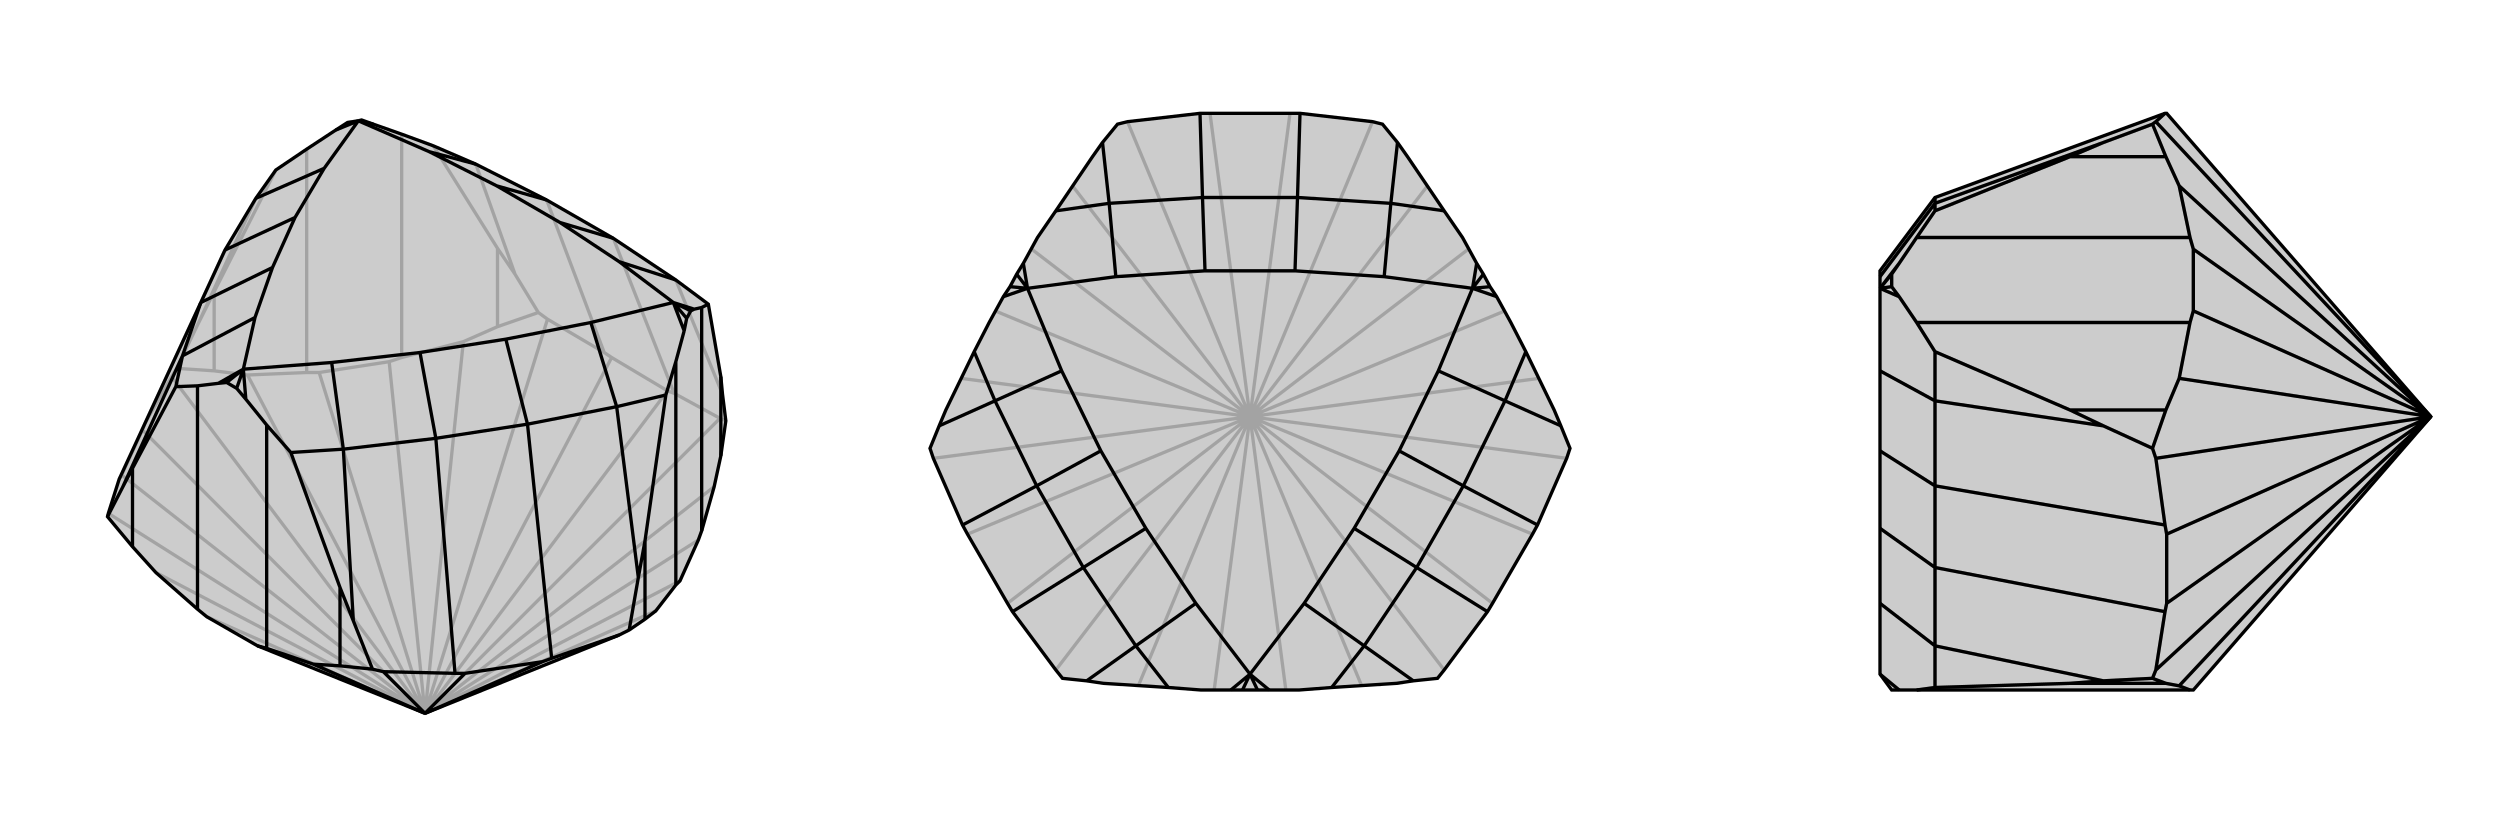
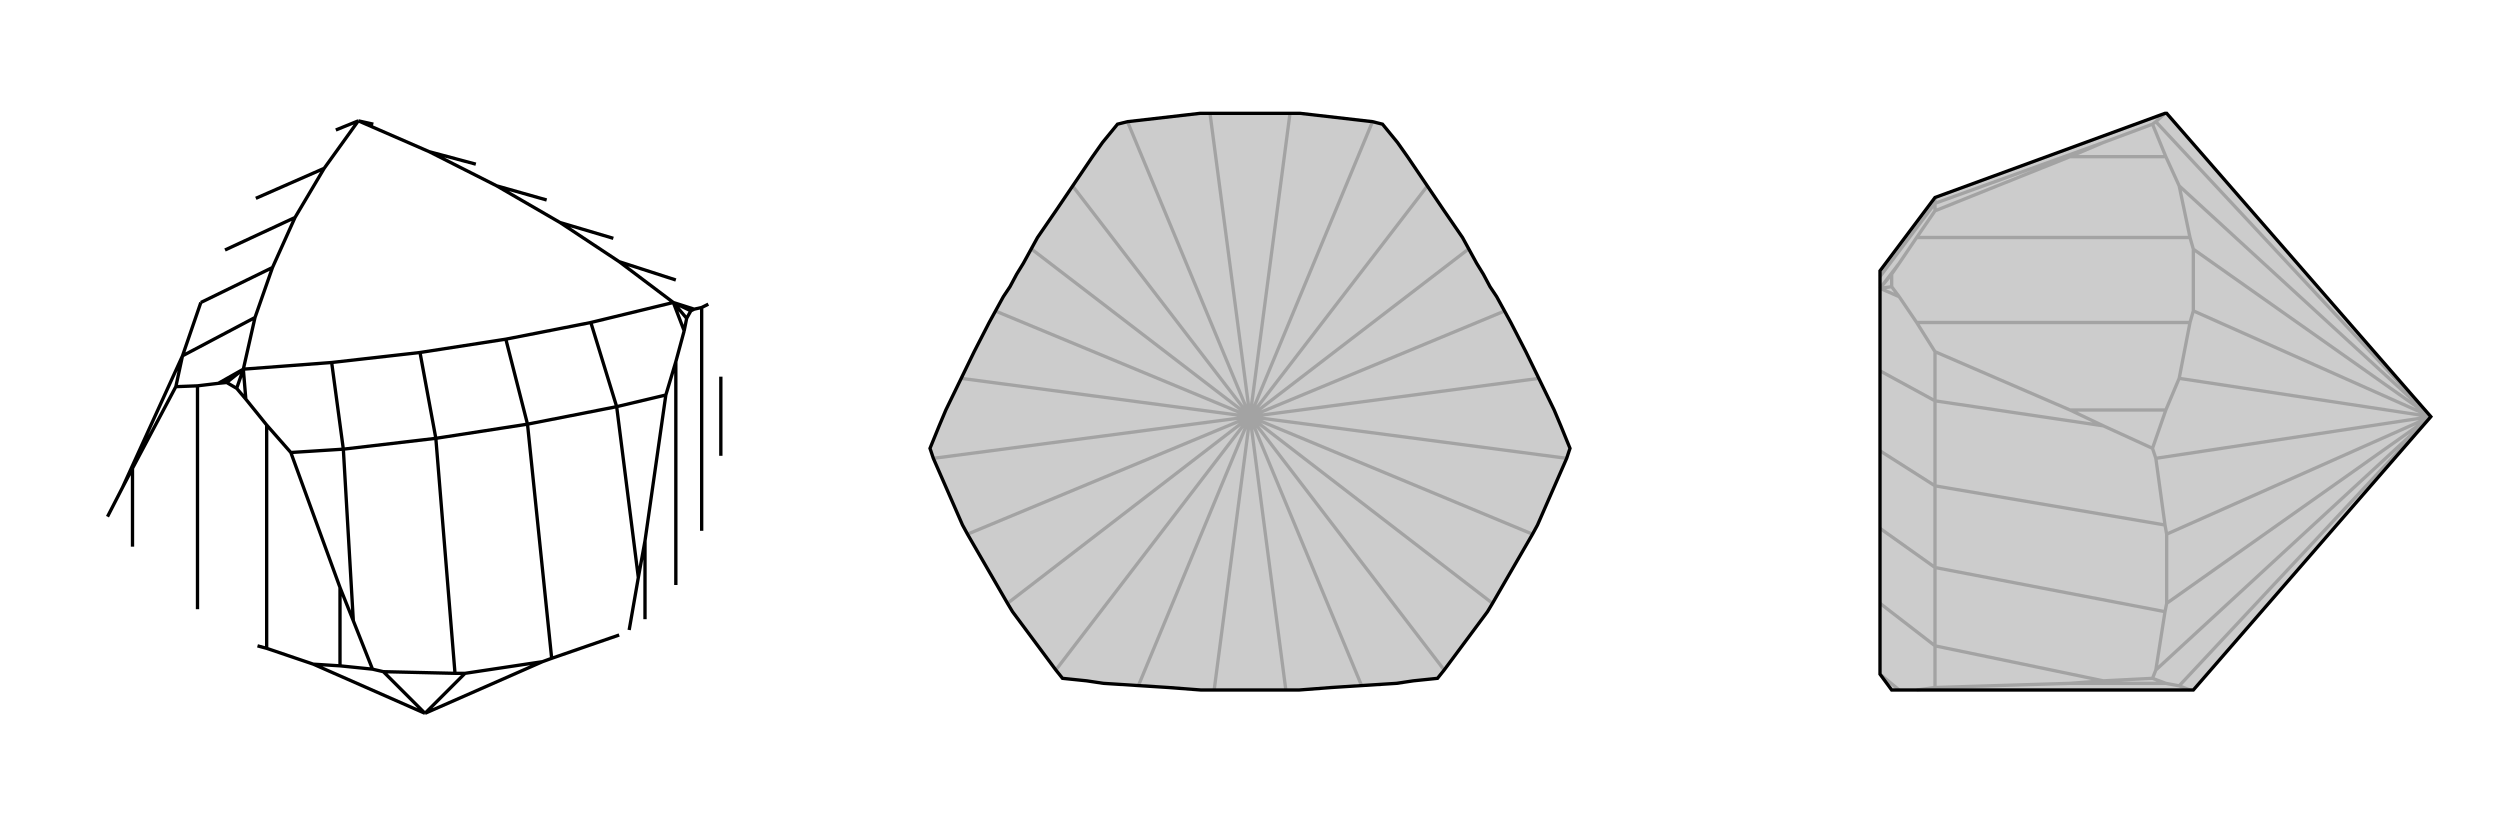
<svg xmlns="http://www.w3.org/2000/svg" viewBox="0 0 3000 1000">
  <g stroke="currentColor" stroke-width="4" fill="none" transform="translate(10 16)">
-     <path fill="currentColor" stroke="none" fill-opacity=".2" d="M801,320L840,349L855,436L857,457L861,489L855,531L847,568L832,621L828,632L806,681L801,686L777,717L764,727L745,740L733,746L500,840L299,759L238,724L227,715L177,671L149,640L119,604L120,600L133,559L231,347L260,284L297,222L321,188L358,163L393,140L407,131L420,129L424,128L438,133L472,145L510,159L561,181L646,224L726,270z" />
-     <path stroke-opacity=".2" d="M726,270L799,456M260,284L164,492M646,224L715,407M801,320L857,457M297,222L228,372M561,181L608,313M500,840L777,717M500,840L806,681M500,840L828,632M854,486L861,489M500,840L847,568M799,456L791,453M799,456L854,486M500,840L854,486M791,453L724,413M500,840L791,453M715,407L724,413M715,407L647,367M500,840L724,413M647,367L636,359M500,840L647,367M500,840L546,394M500,840L457,418M500,840L373,431M196,436L202,426M500,840L287,434M164,492L161,500M164,492L196,436M500,840L196,436M161,500L136,554M500,840L161,500M133,559L136,554M500,840L136,554M500,840L120,600M500,840L238,724M500,840L177,671M407,131L424,128M457,418L472,413M457,418L373,431M373,431L358,431M321,188L247,334M287,434L358,431M287,434L247,429M358,163L358,431M510,159L587,282M546,394L587,376M546,394L472,413M472,145L472,413M228,372L202,426M228,372L247,334M202,426L247,429M247,334L247,429M608,313L636,359M608,313L587,282M636,359L587,376M587,282L587,376" />
-     <path d="M801,320L840,349L855,436L857,457L861,489L855,531L847,568L832,621L828,632L806,681L801,686L777,717L764,727L745,740L733,746L500,840L299,759L238,724L227,715L177,671L149,640L119,604L120,600L133,559L231,347L260,284L297,222L321,188L358,163L393,140L407,131L420,129L424,128L438,133L472,145L510,159L561,181L646,224L726,270z" />
    <path d="M623,493L652,774M513,510L536,792M730,472L756,677M402,523L414,729M209,411L137,569M623,493L513,510M726,270L662,251M623,493L730,472M623,493L597,391M513,510L402,523M513,510L494,407M231,347L209,411M231,347L317,305M260,284L344,245M646,224L586,207M801,320L733,298M730,472L789,458M730,472L699,371M402,523L339,527M402,523L388,419M209,411L201,448M209,411L296,365M297,222L379,186M561,181L505,166M798,347L823,355M798,347L811,381M282,427L285,463M282,427L252,444M420,129L393,140M420,129L438,133M798,347L819,357M798,347L814,366M282,427L274,450M282,427L262,443M662,251L586,207M597,391L494,407M317,305L344,245M662,251L733,298M597,391L699,371M494,407L388,419M317,305L296,365M344,245L379,186M586,207L505,166M798,347L733,298M798,347L699,371M282,427L388,419M282,427L296,365M420,129L379,186M420,129L505,166M450,790L437,787M500,840L366,781M536,792L548,792M536,792L450,790M450,790L500,840M548,792L641,778M548,792L500,840M652,774L641,778M652,774L733,746M641,778L500,840M285,463L310,494M252,444L227,447M285,463L274,450M252,444L262,443M274,450L262,443M299,759L310,762M823,355L832,353M811,381L801,418M823,355L819,357M811,381L814,366M819,357L814,366M201,448L149,546M201,448L227,447M227,447L227,715M840,349L832,353M832,353L832,621M789,458L764,633M789,458L801,418M801,418L801,686M339,527L398,689M339,527L310,494M366,781L310,762M366,781L398,783M310,494L310,762M137,569L119,604M137,569L149,546M149,546L149,640M855,436L855,531M756,677L745,740M756,677L764,633M764,633L764,727M414,729L437,787M414,729L398,689M437,787L398,783M398,689L398,783" />
  </g>
  <g stroke="currentColor" stroke-width="4" fill="none" transform="translate(1000 0)">
    <path fill="currentColor" stroke="none" fill-opacity=".2" d="M733,804L725,814L696,817L676,820L598,825L559,828L523,828L509,828L491,828L477,828L441,828L402,825L324,820L304,817L275,814L267,804L215,734L209,724L161,641L155,630L120,550L116,538L127,511L135,492L169,422L187,387L204,356L212,344L220,329L228,316L245,285L267,253L311,188L323,171L341,149L353,146L440,136L452,136L548,136L560,136L647,146L659,149L677,171L689,188L733,253L755,285L772,316L780,329L788,344L796,356L813,387L831,422L865,492L873,511L884,538L880,550L845,630L839,641L791,724L785,734z" />
    <path stroke-opacity=".2" d="M500,500L543,828M500,500L634,823M733,804L500,500M791,724L500,500M839,641L500,500M880,550L500,500M500,500L847,454M500,500L806,373M500,500L762,299M500,500L713,223M500,500L647,146M500,500L548,136M500,500L452,136M500,500L353,146M500,500L287,223M500,500L238,299M500,500L194,373M500,500L153,454M500,500L120,550M500,500L161,641M500,500L209,724M500,500L267,804M500,500L457,828M500,500L366,823" />
    <path d="M733,804L725,814L696,817L676,820L598,825L559,828L523,828L509,828L491,828L477,828L441,828L402,825L324,820L304,817L275,814L267,804L215,734L209,724L161,641L155,630L120,550L116,538L127,511L135,492L169,422L187,387L204,356L212,344L220,329L228,316L245,285L267,253L311,188L323,171L341,149L353,146L440,136L452,136L548,136L560,136L647,146L659,149L677,171L689,188L733,253L755,285L772,316L780,329L788,344L796,356L813,387L831,422L865,492L873,511L884,538L880,550L845,630L839,641L791,724L785,734z" />
-     <path d="M557,237L560,136M756,583L845,630M700,681L785,734M300,681L215,734M244,583L155,630M443,237L440,136M669,244L677,171M806,481L873,511M637,775L696,817M363,775L304,817M194,481L127,511M331,244L323,171M557,237L443,237M756,583L700,681M300,681L244,583M557,237L669,244M557,237L554,325M756,583L806,481M756,583L679,541M700,681L637,775M700,681L625,634M300,681L363,775M300,681L375,634M244,583L194,481M244,583L321,541M443,237L331,244M443,237L446,325M669,244L733,253M669,244L661,332M806,481L831,422M806,481L726,445M637,775L598,825M637,775L565,724M363,775L402,825M363,775L435,724M194,481L169,422M194,481L274,445M331,244L267,253M331,244L339,332M767,346L772,316M767,346L796,356M500,809L523,828M500,809L477,828M233,346L204,356M233,346L228,316M767,346L780,329M767,346L788,344M500,809L509,828M500,809L491,828M233,346L212,344M233,346L220,329M554,325L446,325M679,541L625,634M375,634L321,541M554,325L661,332M679,541L726,445M625,634L565,724M375,634L435,724M321,541L274,445M446,325L339,332M767,346L661,332M767,346L726,445M500,809L565,724M500,809L435,724M233,346L274,445M233,346L339,332" />
  </g>
  <g stroke="currentColor" stroke-width="4" fill="none" transform="translate(2000 0)">
    <path fill="currentColor" stroke="none" fill-opacity=".2" d="M256,325L256,332L256,346L256,445L256,541L256,634L256,724L256,809L270,828L279,828L300,828L628,828L632,828L917,500L600,136L598,136L322,237z" />
    <path stroke-opacity=".2" d="M322,681L598,734M322,583L598,630M322,775L524,817M322,481L524,511M322,244L524,171M322,681L322,583M322,681L322,775M322,681L256,634M322,583L322,481M322,583L256,541M322,237L322,244M322,775L322,825M322,775L256,724M322,481L322,422M322,481L256,445M322,244L322,253M322,244L256,332M256,809L279,828M256,346L279,356M256,346L279,316M256,346L270,344M256,346L270,329M598,136L587,146M587,146L583,149M917,500L587,146M917,500L615,223M917,500L632,299M917,500L632,373M587,550L583,538M917,500L615,454M598,630L600,641M598,630L587,550M917,500L587,550M600,641L600,724M917,500L600,641M598,734L600,724M598,734L587,804M917,500L600,724M587,804L583,814M917,500L587,804M917,500L615,823M279,356L300,387M279,316L300,285M279,356L270,344M279,316L270,329M270,344L270,329M632,299L628,285M632,299L632,373M632,373L628,387M322,825L484,820M322,825L300,828M615,823L599,820M615,823L628,828M322,422L484,492M322,422L300,387M615,454L628,387M615,454L599,492M300,387L628,387M322,253L484,188M322,253L300,285M615,223L599,188M615,223L628,285M300,285L628,285M524,817L583,814M524,817L484,820M583,814L599,820M484,820L599,820M524,511L583,538M524,511L484,492M583,538L599,492M484,492L599,492M524,171L583,149M524,171L484,188M583,149L599,188M484,188L599,188" />
    <path d="M256,325L256,332L256,346L256,445L256,541L256,634L256,724L256,809L270,828L279,828L300,828L628,828L632,828L917,500L600,136L598,136L322,237z" />
-     <path d="M322,583L598,630M322,681L598,734M322,244L524,171M322,481L524,511M322,775L524,817M322,583L322,681M322,237L322,244M322,583L322,481M322,583L256,541M322,681L322,775M322,681L256,634M322,244L322,253M322,244L256,332M322,481L322,422M322,481L256,445M322,775L322,825M322,775L256,724M256,346L279,316M256,346L279,356M256,809L279,828M256,346L270,329M256,346L270,344M587,804L583,814M917,500L615,823M598,734L600,724M598,734L587,804M587,804L917,500M600,724L600,641M600,724L917,500M598,630L600,641M598,630L587,550M600,641L917,500M587,550L583,538M587,550L917,500M917,500L615,454M917,500L632,373M917,500L632,299M587,146L583,149M917,500L615,223M598,136L587,146M917,500L587,146M279,316L300,285M279,356L300,387M279,316L270,329M279,356L270,344M270,329L270,344M632,373L628,387M632,373L632,299M632,299L628,285M322,253L484,188M322,253L300,285M615,223L628,285M615,223L599,188M300,285L628,285M322,422L484,492M322,422L300,387M615,454L599,492M615,454L628,387M300,387L628,387M322,825L484,820M322,825L300,828M615,823L628,828M615,823L599,820M524,171L583,149M524,171L484,188M583,149L599,188M484,188L599,188M524,511L583,538M524,511L484,492M583,538L599,492M484,492L599,492M524,817L583,814M524,817L484,820M583,814L599,820M484,820L599,820" />
  </g>
</svg>